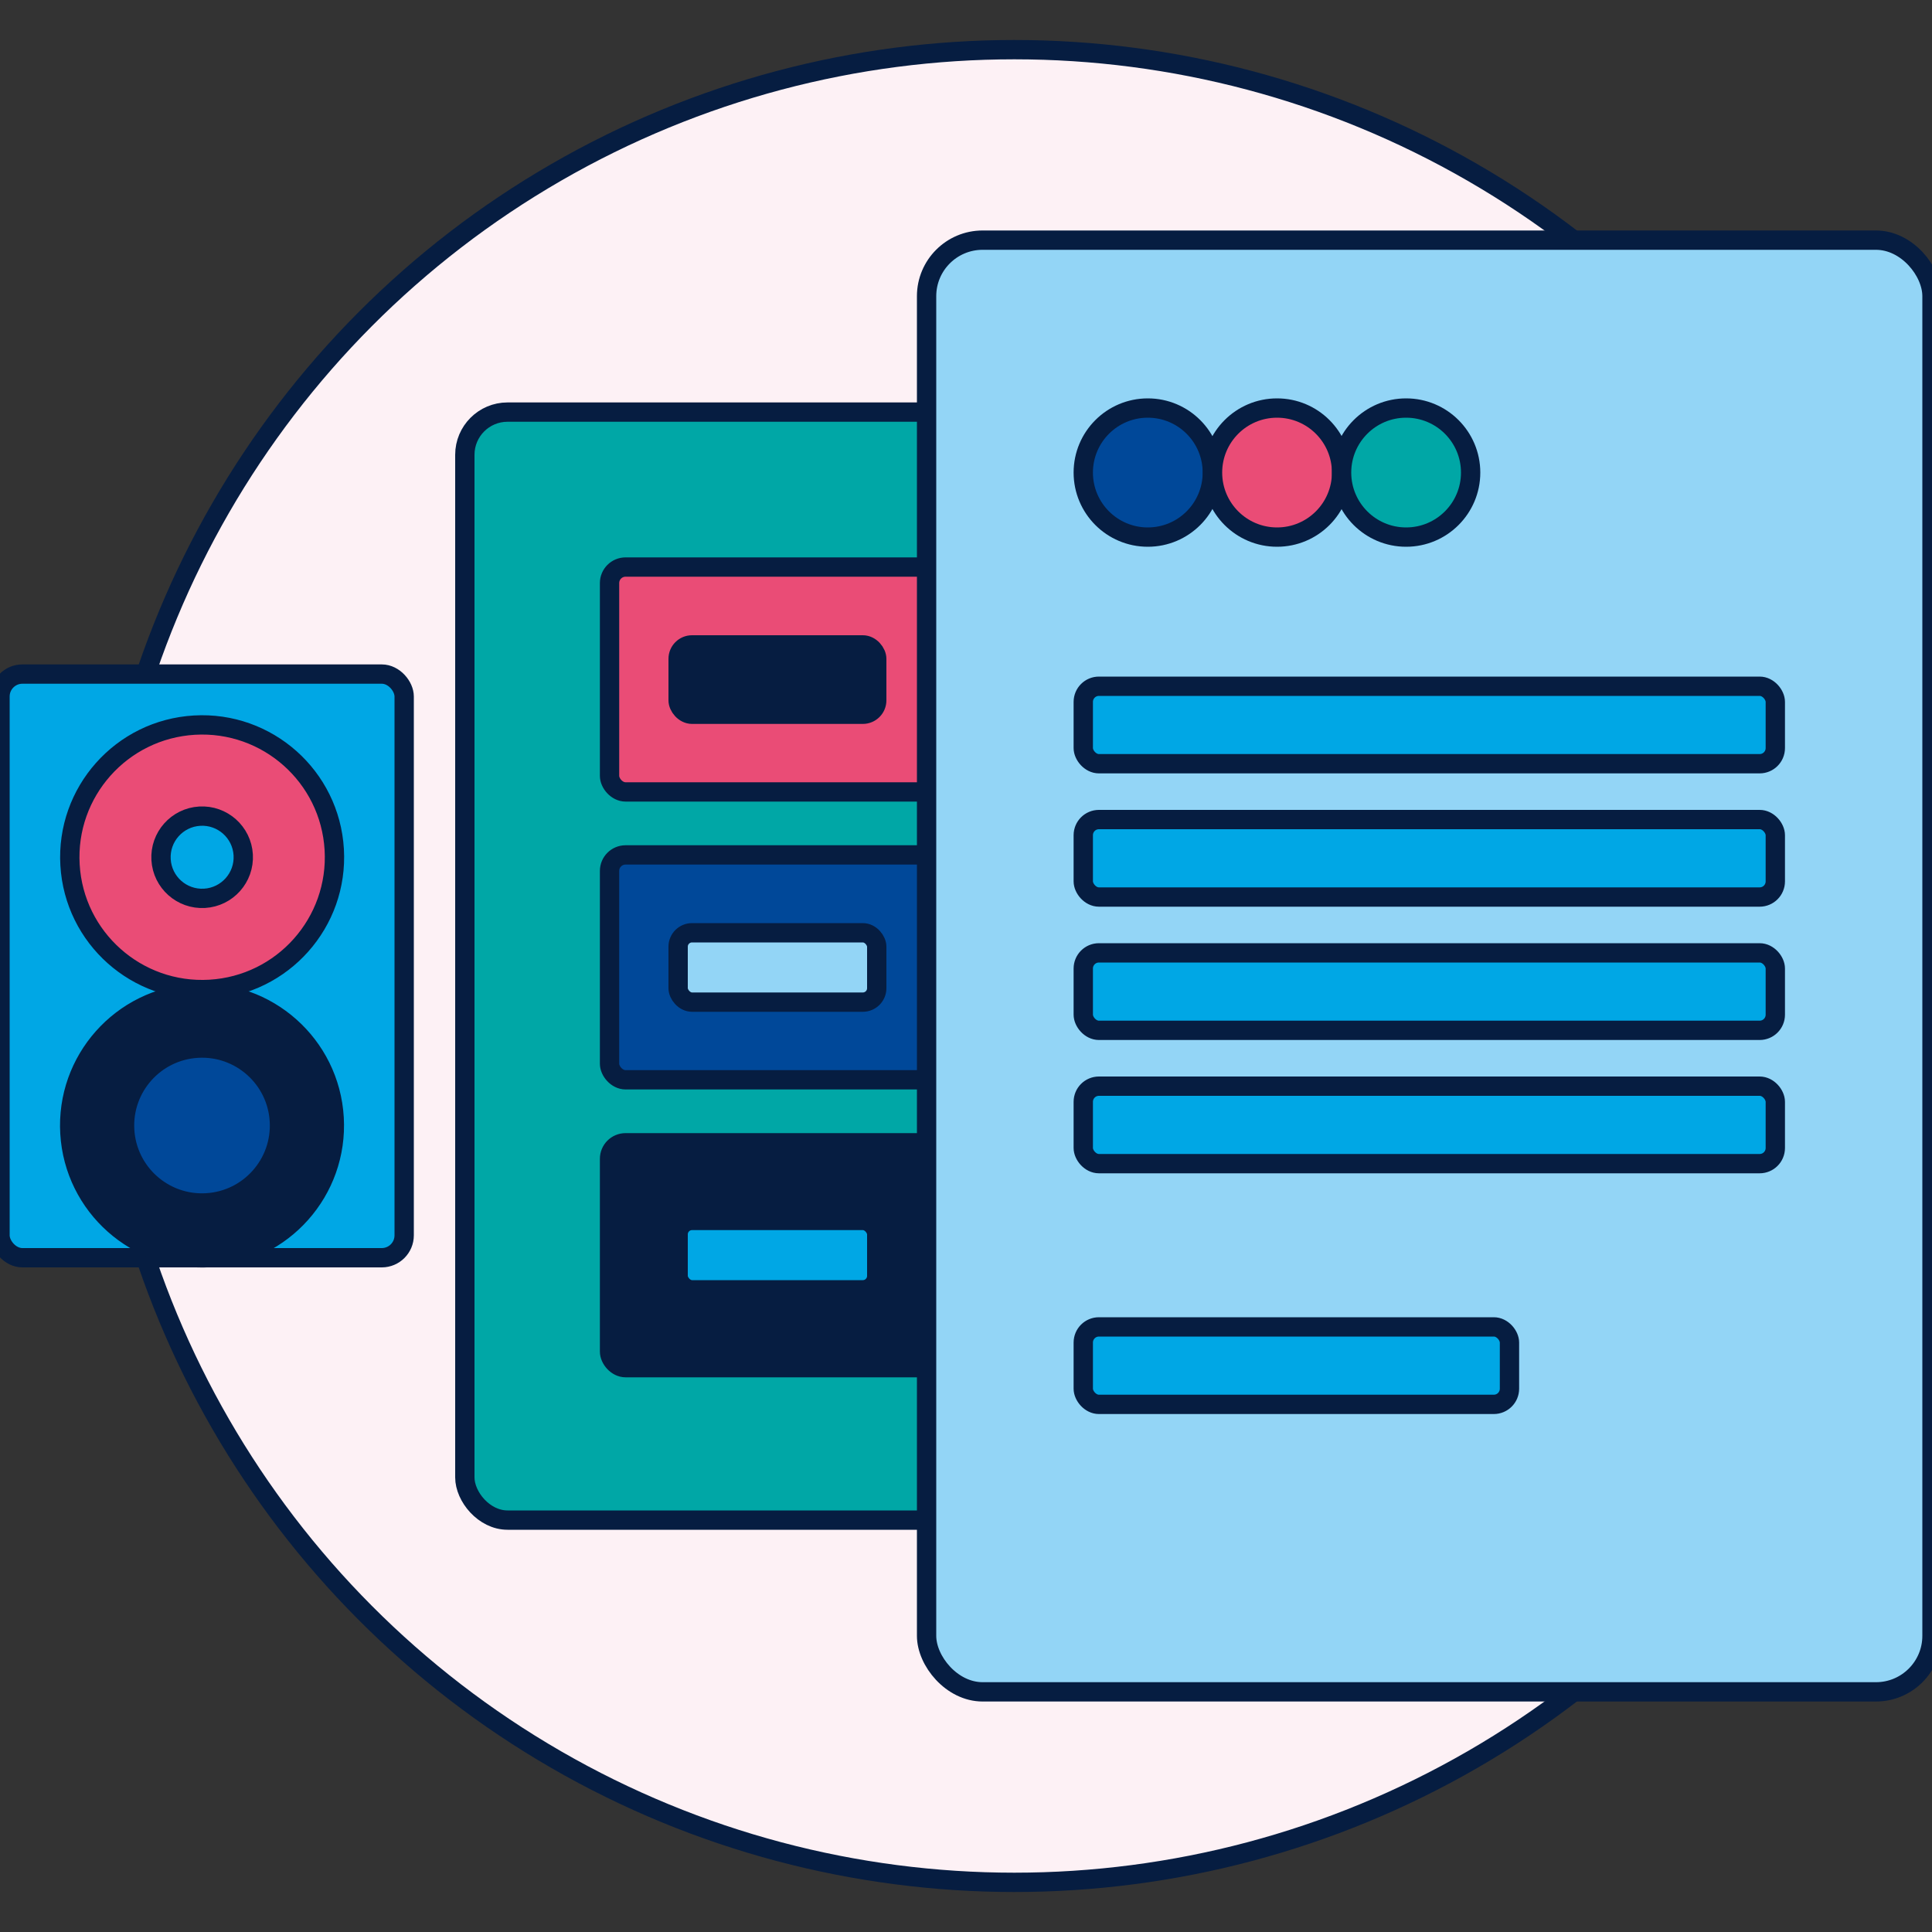
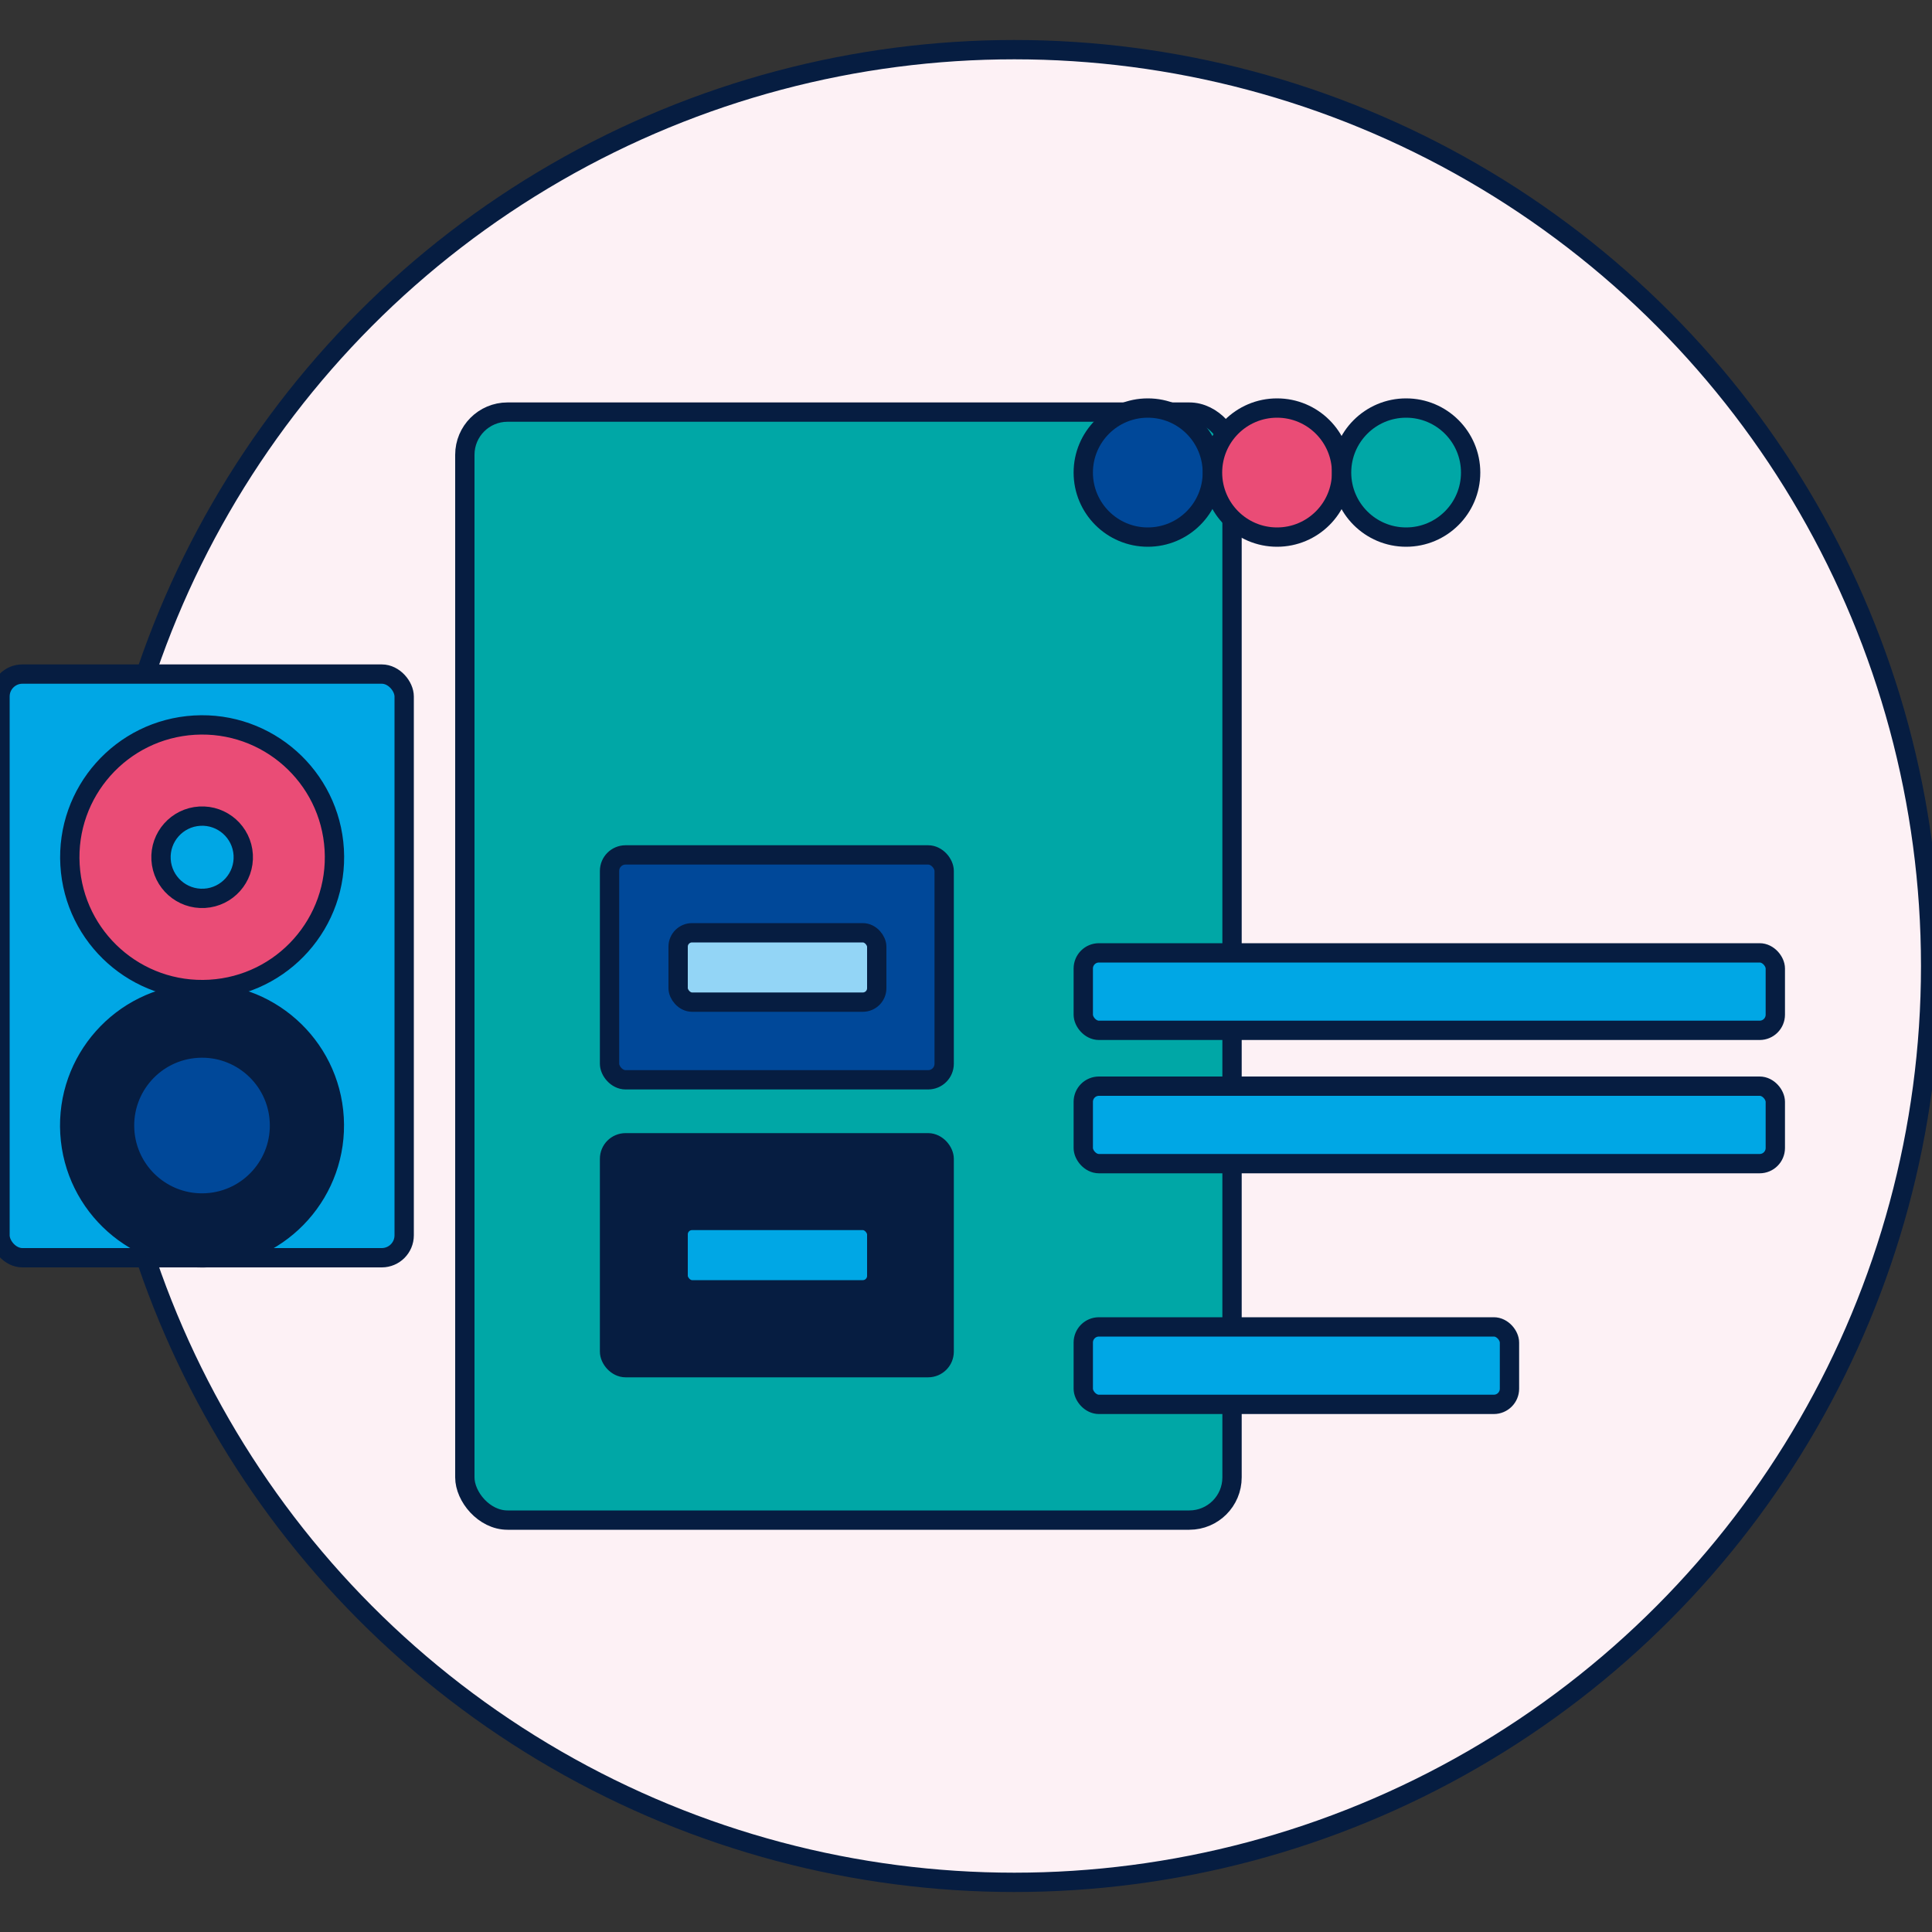
<svg xmlns="http://www.w3.org/2000/svg" id="Layer_1" viewBox="0 0 100 100">
  <rect x="0" y="0" width="100" height="100" fill="#333333" stroke="none" />
  <defs>
    <style>.cls-1{fill:#00a7a6;}.cls-1,.cls-2,.cls-3,.cls-4,.cls-5,.cls-6,.cls-7{stroke:#061d41;stroke-linecap:round;stroke-linejoin:round;}.cls-2{fill:#004899;}.cls-3{fill:#00a7e5;}.cls-4{fill:#93d5f6;}.cls-5{fill:#061d41;}.cls-6{fill:#ea4c76;}.cls-7{fill:#fdf1f5;}</style>
  </defs>
  <circle class="cls-7" cx="52.5" cy="50" r="47.43" />
  <rect class="cls-1" x="24.06" y="21.33" width="39.71" height="57.35" rx="2.21" ry="2.21" />
  <rect class="cls-5" x="31.55" y="59.15" width="17.32" height="11.64" rx=".83" ry=".83" />
  <rect class="cls-2" x="31.55" y="44.25" width="17.32" height="11.64" rx=".83" ry=".83" />
-   <rect class="cls-6" x="31.55" y="29.35" width="17.32" height="11.64" rx=".83" ry=".83" />
-   <rect class="cls-5" x="35.1" y="33.38" width="10.28" height="3.59" rx=".72" ry=".72" />
  <rect class="cls-4" x="35.1" y="48.28" width="10.28" height="3.59" rx=".72" ry=".72" />
  <rect class="cls-3" x="35.1" y="63.17" width="10.28" height="3.59" rx=".72" ry=".72" />
  <rect class="cls-3" y="34.89" width="20.92" height="30.21" rx="1.16" ry="1.16" />
-   <rect class="cls-4" x="47.96" y="12.43" width="52.04" height="75.14" rx="2.9" ry="2.9" />
  <circle class="cls-2" cx="59.41" cy="24.46" r="3.34" />
  <circle class="cls-6" cx="66.1" cy="24.46" r="3.34" />
  <circle class="cls-1" cx="72.78" cy="24.46" r="3.34" />
-   <rect class="cls-3" x="56.07" y="35.52" width="35.82" height="4.01" rx=".81" ry=".81" />
-   <rect class="cls-3" x="56.07" y="42.42" width="35.82" height="4.01" rx=".81" ry=".81" />
  <rect class="cls-3" x="56.07" y="49.32" width="35.82" height="4.01" rx=".81" ry=".81" />
  <rect class="cls-3" x="56.07" y="56.22" width="35.82" height="4.01" rx=".81" ry=".81" />
  <rect class="cls-3" x="56.07" y="68.68" width="22.06" height="4.01" rx=".81" ry=".81" />
  <circle class="cls-6" cx="10.46" cy="44.37" r="6.85" transform="translate(-2.58 .69) rotate(-3.36)" />
  <circle class="cls-3" cx="10.46" cy="44.37" r="2.13" transform="translate(-2.58 .69) rotate(-3.36)" />
  <circle class="cls-5" cx="10.46" cy="58.26" r="6.85" transform="translate(-3.4 .71) rotate(-3.36)" />
  <circle class="cls-2" cx="10.46" cy="58.26" r="4.01" transform="translate(-3.4 .71) rotate(-3.36)" />
</svg>